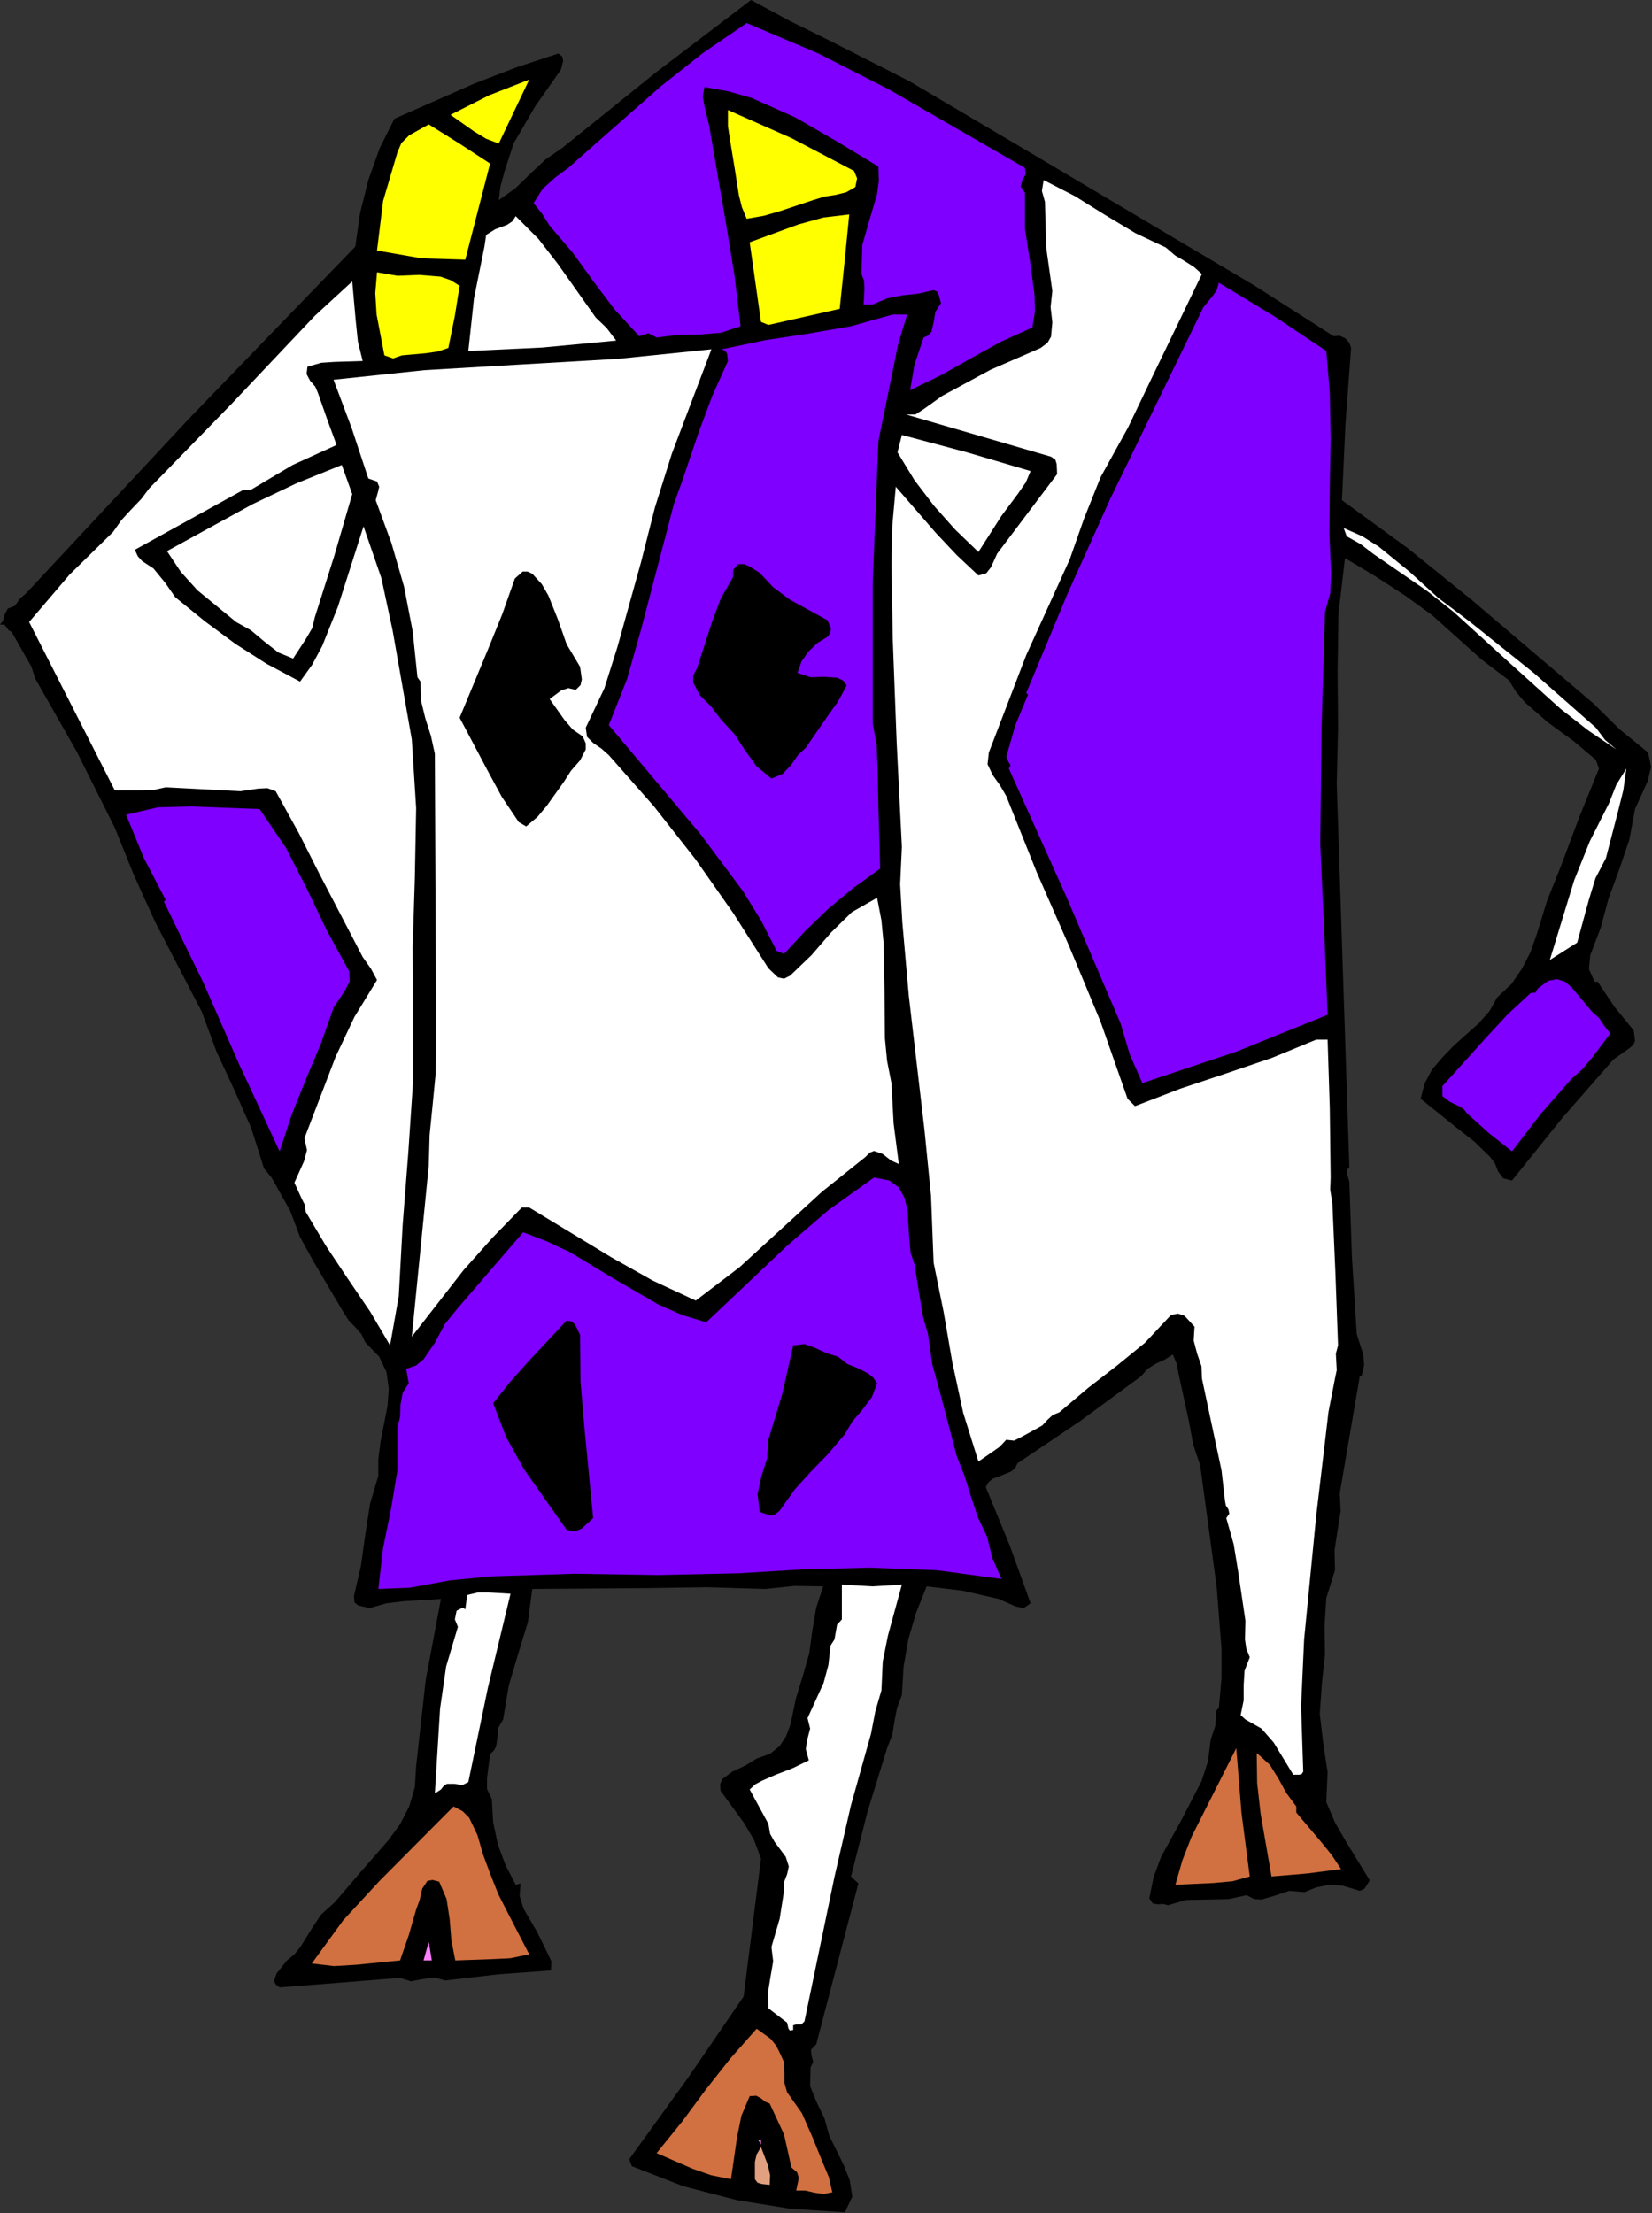
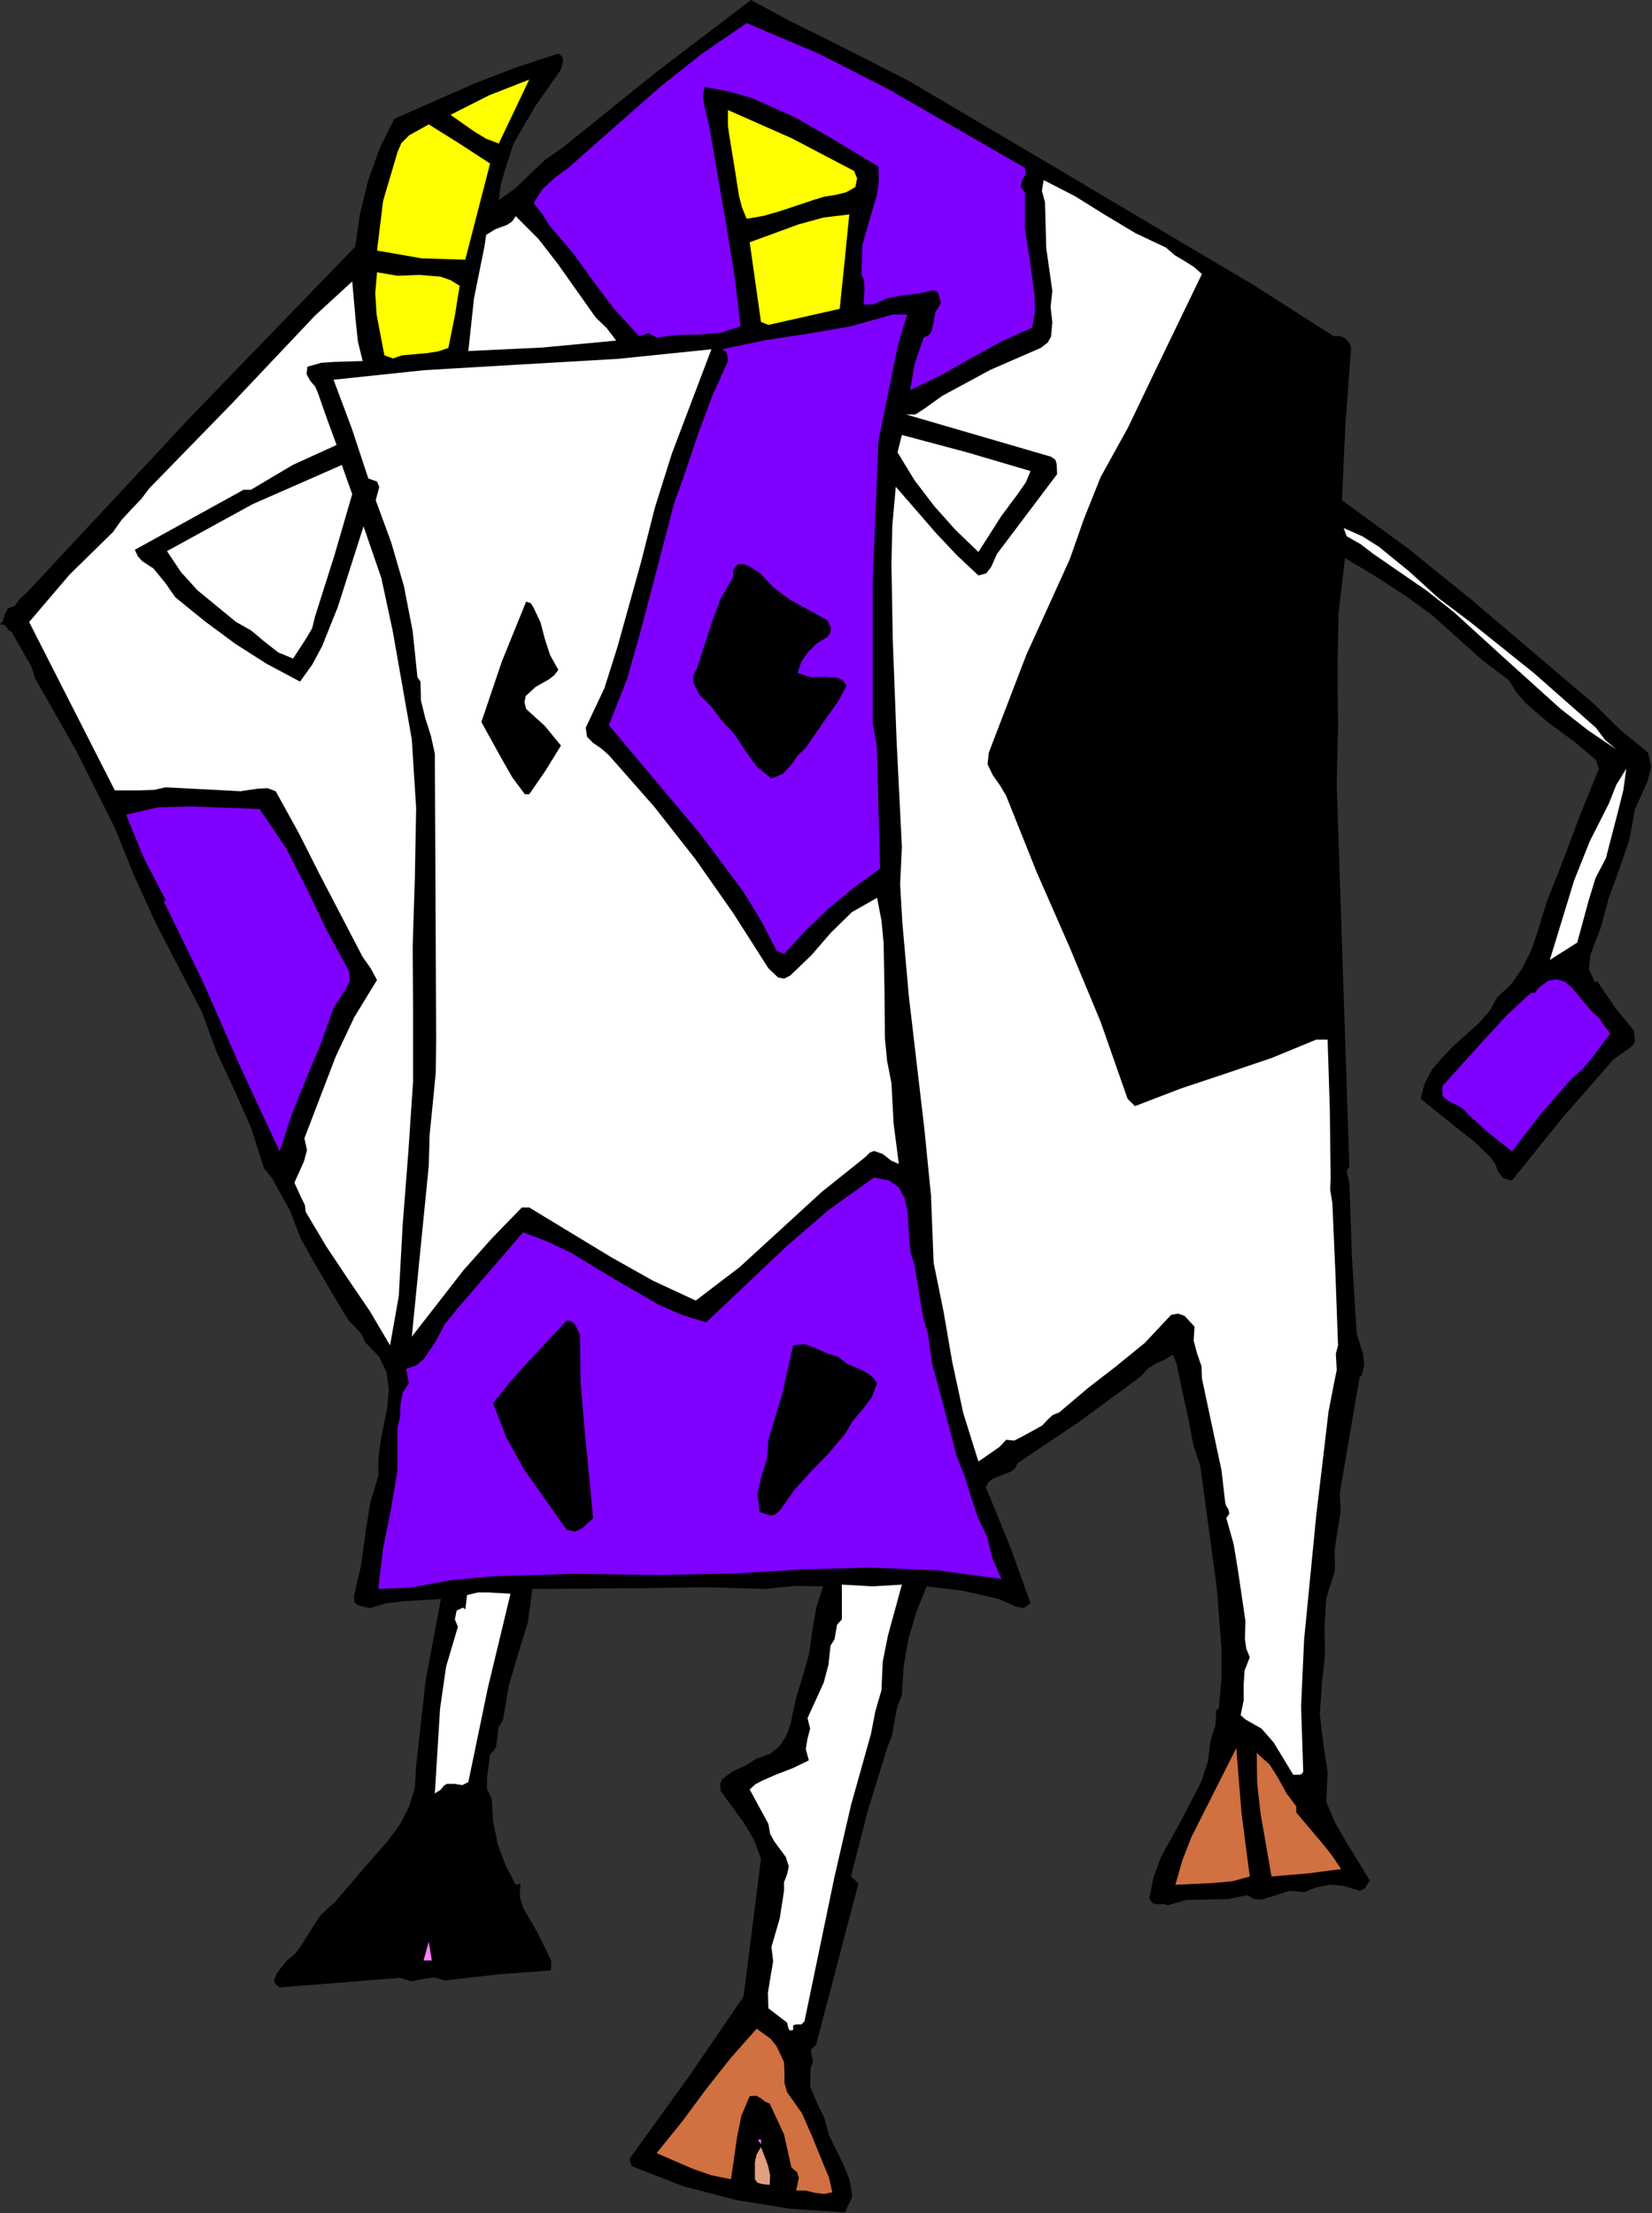
<svg xmlns="http://www.w3.org/2000/svg" xmlns:ns1="http://sodipodi.sourceforge.net/DTD/sodipodi-0.dtd" xmlns:ns2="http://www.inkscape.org/namespaces/inkscape" version="1.0" width="96.495mm" height="129.235mm" id="svg82" ns1:docname="ETOUS015.WMF">
  <rect width="100%" height="100%" fill="#333333" stroke="none" />
  <ns1:namedview pagecolor="#ffffff" bordercolor="#666666" borderopacity="1" objecttolerance="10" gridtolerance="10" guidetolerance="10" ns2:pageopacity="0" ns2:pageshadow="2" ns2:window-width="640" ns2:window-height="480" id="namedview84" />
  <defs id="defs6">
    <clipPath clipPathUnits="userSpaceOnUse" id="clipWmfPath1">
      <path d="M 0,0 L 364.608,0 L 364.608,488.352 L 0,488.352 z" id="path2" />
    </clipPath>
    <pattern id="WMFhbasepattern" patternUnits="userSpaceOnUse" width="6" height="6" x="0" y="0" />
  </defs>
  <path style="fill:#000000;fill-rule:evenodd;fill-opacity:1;stroke:none;" clip-path="url(#clipWmfPath1)" d="  M 200.64,17.856   L 229.728,35.04   L 258.528,52.128   L 276.864,62.976   L 294.432,74.208   L 295.776,74.112   L 297.024,74.688   L 297.888,75.648   L 298.272,76.8   L 297.024,93.696   L 296.256,110.4   L 310.752,120.96   L 324.768,132.288   L 351.744,155.232   L 357.6,160.992   L 363.84,166.08   L 364.512,169.248   L 363.744,172.416   L 360.96,178.56   L 359.712,185.28   L 357.504,191.808   L 355.104,198.336   L 353.376,204.768   L 351.072,210.816   L 350.784,213.888   L 352.032,216.672   L 352.704,216.672   L 356.448,222.24   L 360.672,227.424   L 360.96,229.728   L 360.576,230.592   L 359.808,231.264   L 356.16,233.856   L 344.832,246.816   L 333.792,260.544   L 331.872,260.064   L 330.72,258.528   L 330.048,256.8   L 328.992,255.36   L 325.536,252   L 321.504,248.832   L 313.632,242.496   L 314.496,239.136   L 316.128,236.064   L 318.432,233.376   L 320.928,230.784   L 326.4,225.888   L 328.8,223.2   L 330.528,220.128   L 333.696,217.152   L 336,213.792   L 337.824,210.24   L 339.168,206.496   L 341.568,198.72   L 344.64,191.04   L 348.672,180.288   L 352.992,169.632   L 352.32,167.712   L 347.424,163.584   L 341.76,159.456   L 336.672,155.04   L 334.656,152.64   L 333.12,150.144   L 327.168,145.632   L 321.6,140.64   L 316.128,135.744   L 310.176,131.424   L 303.648,127.2   L 296.928,123.168   L 295.488,135.456   L 295.296,148.032   L 295.392,160.704   L 295.104,173.088   L 297.888,257.568   L 297.312,258.336   L 297.408,259.104   L 297.888,260.832   L 298.464,277.536   L 299.52,294.432   L 300.96,298.944   L 301.152,301.344   L 300.576,303.744   L 300.192,303.744   L 295.776,329.568   L 295.968,333.504   L 295.296,337.728   L 294.624,342.144   L 294.72,346.56   L 292.8,352.704   L 292.416,358.944   L 292.512,365.184   L 291.84,371.424   L 291.36,378.24   L 292.128,384.768   L 293.088,391.104   L 292.8,397.728   L 294.72,402.24   L 297.216,406.56   L 302.4,415.008   L 301.248,416.832   L 300.192,417.312   L 298.944,416.928   L 296.352,416.16   L 293.472,415.968   L 290.592,416.544   L 288,417.6   L 284.64,417.312   L 281.472,418.368   L 278.496,419.232   L 276.864,419.136   L 275.232,418.272   L 271.2,419.136   L 266.496,419.232   L 261.888,419.328   L 257.856,420.48   L 256.704,420.192   L 255.552,420.288   L 254.496,420.096   L 253.728,418.944   L 254.688,414.24   L 256.32,409.824   L 260.928,401.472   L 265.248,393.12   L 266.688,388.704   L 267.264,384   L 268.32,380.832   L 268.512,377.568   L 269.088,376.896   L 269.664,370.464   L 269.664,363.84   L 268.608,350.304   L 264.96,323.424   L 263.424,318.816   L 262.464,313.632   L 260.16,303.072   L 259.776,300.96   L 258.912,298.944   L 257.088,300.096   L 255.168,300.96   L 253.344,302.112   L 251.904,303.744   L 238.464,313.632   L 224.64,322.944   L 224.064,324.096   L 223.2,324.768   L 221.088,325.632   L 219.072,326.4   L 218.208,327.168   L 217.632,328.224   L 222.912,341.088   L 227.52,353.856   L 225.984,354.912   L 224.16,354.528   L 220.512,352.896   L 212.544,351.072   L 204.576,350.112   L 202.272,355.872   L 200.544,361.728   L 199.488,367.776   L 199.104,374.112   L 198.048,376.896   L 197.472,379.872   L 196.992,382.848   L 195.84,385.824   L 191.52,399.84   L 187.872,414.144   L 189.504,415.68   L 180.192,451.2   L 179.04,452.352   L 179.136,453.6   L 179.52,455.04   L 178.944,456.288   L 178.848,460.416   L 180.288,463.968   L 182.016,467.52   L 183.072,471.36   L 186.24,477.792   L 187.584,481.152   L 188.16,484.8   L 186.528,488.256   L 174.528,487.488   L 162.624,485.568   L 150.816,482.496   L 139.488,478.08   L 138.912,476.544   L 151.872,458.592   L 164.16,440.64   L 168,410.208   L 166.464,406.08   L 164.256,402.336   L 159.072,395.232   L 158.976,393.792   L 159.456,392.64   L 161.664,391.008   L 164.544,389.664   L 167.04,388.128   L 170.016,387.072   L 172.128,385.344   L 173.568,383.136   L 174.528,380.544   L 175.68,374.976   L 177.312,369.6   L 178.656,364.896   L 179.328,359.904   L 180.192,354.816   L 181.728,350.112   L 175.392,350.016   L 168.96,350.688   L 156.096,350.304   L 143.136,350.496   L 117.504,350.688   L 116.544,357.984   L 114.432,364.896   L 112.32,372   L 111.072,379.488   L 110.016,381.312   L 109.824,383.328   L 109.536,385.44   L 109.056,386.304   L 108.192,387.168   L 107.52,392.448   L 107.52,394.848   L 108.576,397.056   L 108.864,402.144   L 109.92,407.136   L 111.648,411.744   L 113.856,415.968   L 114.912,415.68   L 114.72,418.464   L 115.584,421.248   L 118.656,426.528   L 120.768,430.848   L 121.728,432.864   L 121.632,434.88   L 109.92,435.744   L 98.304,437.088   L 95.808,436.416   L 93.216,436.8   L 90.72,437.28   L 88.32,436.512   L 75.168,437.568   L 61.728,438.624   L 60.864,437.952   L 60.48,437.184   L 61.056,435.552   L 63.36,432.672   L 65.088,431.232   L 66.432,429.504   L 68.64,425.952   L 70.848,422.592   L 73.92,419.808   L 79.68,413.088   L 85.632,406.272   L 88.32,402.624   L 90.336,398.688   L 91.584,394.464   L 91.872,389.76   L 93.984,370.752   L 97.344,352.896   L 89.28,353.376   L 85.248,353.856   L 81.6,354.912   L 79.104,354.336   L 78.24,353.664   L 78.144,352.224   L 79.68,345.6   L 80.64,338.688   L 81.696,331.872   L 83.52,325.728   L 83.52,322.08   L 84,318.24   L 85.536,310.368   L 85.824,306.528   L 85.344,302.88   L 83.712,299.424   L 80.64,296.256   L 79.776,294.432   L 78.432,292.896   L 76.992,291.456   L 75.84,289.632   L 69.312,278.592   L 66.24,273.024   L 64.032,267.168   L 61.344,262.368   L 60,259.968   L 58.272,257.856   L 55.488,249.024   L 51.744,240.576   L 47.808,232.128   L 44.544,223.296   L 34.272,203.52   L 29.568,193.152   L 25.344,182.688   L 16.992,165.984   L 7.776,149.76   L 6.912,147.072   L 5.472,144.576   L 2.592,139.488   L 1.92,139.104   L 1.44,138.432   L 0.96,137.856   L 0,137.856   L 0.672,136.992   L 1.056,135.552   L 1.728,134.304   L 3.264,133.728   L 4.416,132.096   L 5.76,130.944   L 41.856,92.256   L 78.432,54.432   L 79.488,47.04   L 81.312,39.744   L 83.808,32.736   L 87.072,26.208   L 104.736,18.432   L 113.952,14.88   L 123.264,11.808   L 124.128,12.48   L 124.32,13.44   L 123.84,15.36   L 118.176,23.424   L 113.376,31.68   L 111.36,37.92   L 110.496,41.088   L 110.112,44.16   L 113.76,41.568   L 117.024,38.4   L 120.384,35.232   L 124.128,32.64   L 144.864,15.936   L 165.792,0   L 174.336,4.608   L 183.072,8.928   L 200.64,17.856  z " id="path8" />
  <path style="fill:#8000ff;fill-rule:evenodd;fill-opacity:1;stroke:none;" clip-path="url(#clipWmfPath1)" d="  M 226.272,37.056   L 226.464,38.4   L 225.696,39.744   L 225.312,41.184   L 226.272,42.528   L 226.272,50.496   L 227.424,57.888   L 228.384,65.088   L 228.48,68.736   L 227.904,72.288   L 221.088,75.36   L 214.464,79.008   L 207.84,82.752   L 200.928,86.112   L 201.888,80.448   L 203.904,74.496   L 204.96,74.016   L 205.632,73.248   L 206.112,71.136   L 206.496,68.832   L 207.744,66.912   L 207.264,65.184   L 206.976,64.416   L 206.112,64.032   L 202.752,64.8   L 199.2,65.184   L 195.84,65.856   L 192.672,67.2   L 190.656,67.2   L 190.848,63.648   L 190.752,61.92   L 190.176,60.48   L 190.368,54.048   L 192,48.384   L 193.632,42.816   L 194.016,39.936   L 193.92,36.768   L 184.896,31.296   L 175.584,25.92   L 165.888,21.6   L 160.8,20.16   L 155.52,19.2   L 155.136,21.312   L 155.52,23.424   L 156.576,27.84   L 160.32,49.632   L 162.144,60.768   L 163.488,72   L 159.168,73.44   L 154.464,73.824   L 149.568,73.92   L 144.96,74.496   L 143.136,73.536   L 141.12,74.208   L 135.648,68.256   L 130.944,62.016   L 126.432,55.776   L 121.344,49.824   L 119.712,47.232   L 117.792,44.832   L 119.808,41.664   L 122.592,39.168   L 125.568,36.96   L 128.256,34.56   L 145.824,19.104   L 155.04,11.808   L 164.832,5.088   L 180.672,11.808   L 196.128,19.68   L 226.272,37.056  z " id="path10" />
  <path style="fill:#ffff00;fill-rule:evenodd;fill-opacity:1;stroke:none;" clip-path="url(#clipWmfPath1)" d="  M 110.112,31.68   L 107.328,30.624   L 104.64,28.992   L 99.456,25.344   L 108,21.024   L 116.832,17.568   L 110.112,31.68  z " id="path12" />
  <path style="fill:#ffff00;fill-rule:evenodd;fill-opacity:1;stroke:none;" clip-path="url(#clipWmfPath1)" d="  M 188.544,37.728   L 189.216,39.36   L 188.832,41.28   L 186.816,42.432   L 184.512,43.008   L 182.016,43.392   L 179.52,44.16   L 172.32,46.56   L 168.672,47.616   L 164.832,48.288   L 163.776,45.696   L 163.104,43.008   L 162.24,37.44   L 161.184,31.008   L 160.704,27.84   L 160.704,24.288   L 174.816,30.528   L 188.544,37.728  z " id="path14" />
  <path style="fill:#ffff00;fill-rule:evenodd;fill-opacity:1;stroke:none;" clip-path="url(#clipWmfPath1)" d="  M 94.656,27.456   L 101.568,31.776   L 108.192,36.096   L 102.72,57.312   L 93.12,57.024   L 83.232,55.296   L 84.576,44.352   L 87.744,33.6   L 88.608,31.584   L 90.336,29.856   L 94.656,27.456  z " id="path16" />
  <path style="fill:#ffffff;fill-rule:evenodd;fill-opacity:1;stroke:none;" clip-path="url(#clipWmfPath1)" d="  M 257.376,54.624   L 259.392,56.352   L 261.504,57.6   L 263.616,58.944   L 265.344,60.48   L 254.4,83.136   L 249.024,94.368   L 242.976,105.312   L 239.328,114.432   L 236.16,123.456   L 226.56,144.576   L 218.304,166.08   L 218.016,168.672   L 219.168,171.072   L 220.8,173.376   L 222.144,175.68   L 228.864,192.48   L 236.064,208.896   L 242.976,225.504   L 248.928,242.496   L 250.56,244.128   L 260.544,240.288   L 270.624,236.928   L 280.8,233.472   L 290.592,229.44   L 293.088,229.44   L 293.568,244.512   L 293.76,259.872   L 293.664,262.56   L 294.144,265.632   L 294.816,281.088   L 295.392,296.928   L 294.912,298.752   L 295.008,300.576   L 295.104,302.4   L 294.72,304.224   L 293.28,311.616   L 292.416,319.008   L 290.592,334.368   L 287.904,361.824   L 287.232,376.608   L 287.712,391.008   L 287.328,391.584   L 286.752,391.68   L 285.504,391.68   L 281.184,384.576   L 278.496,381.504   L 274.944,379.488   L 273.888,378.528   L 274.56,375.264   L 274.56,371.904   L 274.752,368.736   L 275.904,365.76   L 275.136,363.84   L 274.848,361.824   L 274.944,357.696   L 273.312,346.656   L 272.352,340.8   L 270.72,335.04   L 271.392,334.08   L 271.2,333.12   L 270.624,332.256   L 270.432,331.2   L 269.664,324.48   L 268.224,317.76   L 265.344,304.224   L 265.248,301.536   L 264.288,298.752   L 263.52,295.872   L 263.712,292.8   L 261.504,290.4   L 260.064,289.92   L 258.528,290.208   L 252.768,296.352   L 246.528,301.44   L 240.192,306.336   L 233.856,311.712   L 232.416,312.288   L 231.264,313.344   L 230.112,314.592   L 228.576,315.456   L 225.408,317.184   L 223.872,317.952   L 222.144,317.76   L 220.704,319.296   L 219.072,320.448   L 216,322.56   L 212.64,311.808   L 210.24,300.672   L 208.32,289.536   L 206.112,278.688   L 205.536,263.904   L 204.096,249.408   L 200.64,219.84   L 199.2,203.52   L 198.72,195.168   L 199.104,186.912   L 197.952,163.776   L 197.088,141.024   L 196.8,124.416   L 196.992,115.968   L 197.76,107.424   L 206.592,117.6   L 211.2,122.496   L 216,127.008   L 217.728,126.528   L 218.784,125.184   L 220.128,122.208   L 233.376,104.64   L 233.28,102.432   L 232.992,101.472   L 232.032,100.8   L 200.064,91.488   L 202.08,91.488   L 204,90.24   L 208.032,87.36   L 218.688,81.6   L 229.728,76.8   L 231.264,75.648   L 232.032,74.304   L 232.32,71.136   L 231.936,67.776   L 232.32,64.224   L 230.976,54.72   L 230.688,44.544   L 230.016,42.144   L 230.4,39.744   L 237.312,43.296   L 243.936,47.424   L 250.656,51.456   L 257.376,54.624  z " id="path18" />
  <path style="fill:#ffff00;fill-rule:evenodd;fill-opacity:1;stroke:none;" clip-path="url(#clipWmfPath1)" d="  M 187.488,47.328   L 186.432,57.984   L 185.376,68.16   L 169.632,71.712   L 168,71.04   L 165.504,53.472   L 176.256,49.536   L 181.824,48   L 187.488,47.328  z " id="path20" />
  <path style="fill:#ffffff;fill-rule:evenodd;fill-opacity:1;stroke:none;" clip-path="url(#clipWmfPath1)" d="  M 131.52,70.08   L 133.92,72.384   L 136.032,75.168   L 119.712,76.704   L 103.392,77.472   L 104.64,65.856   L 106.944,54.432   L 107.328,51.84   L 109.344,50.592   L 111.936,49.632   L 113.088,48.864   L 113.856,47.712   L 118.848,52.704   L 123.168,58.272   L 131.52,70.08  z " id="path22" />
  <path style="fill:#ffff00;fill-rule:evenodd;fill-opacity:1;stroke:none;" clip-path="url(#clipWmfPath1)" d="  M 101.472,63.072   L 100.416,69.696   L 98.976,76.8   L 96.672,77.568   L 94.08,77.952   L 88.704,78.432   L 86.784,79.104   L 84.864,78.432   L 83.136,69.408   L 82.848,64.704   L 83.232,60.096   L 87.744,60.864   L 92.544,60.672   L 97.248,61.056   L 99.456,61.824   L 101.472,63.072  z " id="path24" />
  <path style="fill:#ffffff;fill-rule:evenodd;fill-opacity:1;stroke:none;" clip-path="url(#clipWmfPath1)" d="  M 80.064,79.68   L 73.824,79.872   L 70.944,80.064   L 67.872,80.928   L 67.68,82.56   L 68.448,84   L 69.6,85.344   L 70.176,86.688   L 72.192,92.448   L 74.304,98.208   L 64.608,102.624   L 55.392,108.096   L 53.76,108.096   L 41.76,114.72   L 29.76,121.344   L 30.432,122.784   L 31.392,123.84   L 33.888,125.472   L 36.48,128.64   L 38.688,131.808   L 45.312,137.184   L 51.936,142.08   L 58.848,146.496   L 66.24,150.432   L 68.928,146.688   L 71.136,142.56   L 74.592,133.92   L 80.256,116.16   L 84.192,127.584   L 86.688,139.2   L 90.912,163.2   L 91.872,178.368   L 91.584,193.824   L 91.104,208.992   L 91.2,223.296   L 91.2,238.56   L 90.144,254.304   L 88.896,270.336   L 88.032,286.08   L 86.112,296.928   L 81.696,289.44   L 76.8,282.24   L 72,275.04   L 67.488,267.456   L 67.296,265.92   L 66.528,264.384   L 64.992,261.024   L 67.104,256.32   L 67.776,253.824   L 67.2,251.232   L 74.112,233.184   L 78.24,224.448   L 83.232,216.288   L 81.888,213.792   L 80.064,211.2   L 70.56,192.96   L 65.952,183.84   L 60.864,174.624   L 59.04,173.952   L 57.024,174.048   L 53.088,174.624   L 36.576,173.76   L 33.984,174.336   L 30.912,174.432   L 25.344,174.432   L 6.432,137.28   L 15.36,126.816   L 24.96,117.408   L 26.784,114.816   L 28.992,112.416   L 31.2,110.112   L 32.928,107.808   L 51.168,89.088   L 69.504,69.696   L 77.76,62.112   L 78.528,70.752   L 79.008,75.36   L 80.064,79.68  z " id="path26" />
-   <path style="fill:#8000ff;fill-rule:evenodd;fill-opacity:1;stroke:none;" clip-path="url(#clipWmfPath1)" d="  M 292.8,77.472   L 293.568,86.784   L 293.76,96.96   L 293.568,107.04   L 293.472,117.696   L 293.856,126.624   L 293.664,130.944   L 292.512,135.072   L 291.744,160.896   L 291.456,186.24   L 292.32,205.152   L 293.088,223.968   L 272.832,232.128   L 252.192,239.04   L 249.408,232.704   L 247.392,225.888   L 235.392,197.856   L 222.72,169.632   L 223.104,168.864   L 222.72,168.288   L 222.144,167.04   L 224.16,160.032   L 226.944,153.312   L 226.56,152.928   L 235.584,131.232   L 245.184,109.92   L 265.632,67.872   L 267.744,65.28   L 268.608,64.032   L 269.088,62.4   L 281.28,69.792   L 292.8,77.472  z " id="path28" />
  <path style="fill:#8000ff;fill-rule:evenodd;fill-opacity:1;stroke:none;" clip-path="url(#clipWmfPath1)" d="  M 200.256,69.408   L 198.24,76.128   L 196.8,83.232   L 193.92,97.344   L 192.672,128.256   L 192.672,159.744   L 193.536,164.448   L 193.728,168.96   L 193.92,178.272   L 194.112,184.8   L 194.304,191.712   L 188.448,195.936   L 182.88,200.544   L 177.792,205.44   L 173.088,210.528   L 171.456,209.856   L 168,203.136   L 163.968,196.608   L 154.656,184.128   L 134.4,160.032   L 138.432,149.856   L 141.504,139.008   L 147.264,117.024   L 148.704,111.456   L 150.624,106.08   L 154.272,95.328   L 157.248,87.36   L 160.704,79.68   L 160.512,78.048   L 160.128,77.472   L 159.36,77.088   L 168.96,75.072   L 178.464,73.632   L 187.872,72   L 197.088,69.408   L 200.256,69.408  z " id="path30" />
  <path style="fill:#ffffff;fill-rule:evenodd;fill-opacity:1;stroke:none;" clip-path="url(#clipWmfPath1)" d="  M 157.056,77.088   L 148.32,100.128   L 144.576,112.032   L 141.504,124.128   L 136.32,142.752   L 133.44,151.872   L 129.312,160.608   L 129.6,162.624   L 130.944,163.968   L 132.768,165.216   L 134.4,166.656   L 144.384,177.984   L 153.504,189.6   L 161.856,201.504   L 169.632,213.696   L 171.744,215.712   L 173.088,216   L 174.432,215.328   L 179.136,210.816   L 183.456,205.824   L 188.064,201.312   L 193.632,198.144   L 194.592,203.136   L 195.072,208.128   L 195.264,218.592   L 195.36,229.152   L 195.84,234.144   L 196.8,239.04   L 197.28,247.968   L 198.432,256.896   L 196.704,256.128   L 194.88,254.688   L 192.96,254.016   L 192,254.4   L 191.04,255.36   L 181.44,263.04   L 172.32,271.392   L 163.296,279.648   L 153.6,287.04   L 144.096,282.624   L 134.88,277.44   L 116.832,266.496   L 115.2,266.496   L 108.672,273.216   L 102.336,280.32   L 90.912,295.008   L 94.656,257.28   L 94.848,250.464   L 95.52,243.744   L 96.192,236.832   L 96.288,229.44   L 96,166.368   L 95.136,162.432   L 93.888,158.496   L 92.928,154.56   L 92.832,150.432   L 92.16,149.472   L 91.104,139.296   L 89.184,129.408   L 86.4,119.808   L 82.944,110.4   L 83.52,108.288   L 83.712,107.424   L 83.232,106.272   L 81.312,105.6   L 77.664,94.56   L 73.632,83.808   L 93.696,81.696   L 114.912,80.448   L 136.416,79.2   L 157.056,77.088  z " id="path32" />
  <path style="fill:#ffffff;fill-rule:evenodd;fill-opacity:1;stroke:none;" clip-path="url(#clipWmfPath1)" d="  M 227.52,103.968   L 226.464,106.464   L 224.736,108.96   L 221.088,113.856   L 216,121.824   L 210.912,116.928   L 206.208,111.648   L 201.888,105.984   L 198.144,99.84   L 199.104,96   L 213.504,99.84   L 227.52,103.968  z " id="path34" />
-   <path style="fill:#ffffff;fill-rule:evenodd;fill-opacity:1;stroke:none;" clip-path="url(#clipWmfPath1)" d="  M 77.76,109.056   L 73.824,122.592   L 69.504,136.224   L 68.928,138.624   L 67.584,140.928   L 64.704,145.344   L 61.44,144   L 58.368,141.6   L 55.392,139.104   L 52.128,137.28   L 43.584,130.272   L 39.936,126.24   L 36.864,121.632   L 55.776,111.264   L 65.472,106.656   L 75.456,102.624   L 77.76,109.056  z " id="path36" />
+   <path style="fill:#ffffff;fill-rule:evenodd;fill-opacity:1;stroke:none;" clip-path="url(#clipWmfPath1)" d="  M 77.76,109.056   L 73.824,122.592   L 69.504,136.224   L 68.928,138.624   L 67.584,140.928   L 64.704,145.344   L 61.44,144   L 58.368,141.6   L 55.392,139.104   L 52.128,137.28   L 43.584,130.272   L 39.936,126.24   L 36.864,121.632   L 55.776,111.264   L 75.456,102.624   L 77.76,109.056  z " id="path36" />
  <path style="fill:#ffffff;fill-rule:evenodd;fill-opacity:1;stroke:none;" clip-path="url(#clipWmfPath1)" d="  M 324.576,137.28   L 338.592,148.512   L 352.32,160.608   L 354.336,163.296   L 356.832,165.408   L 350.592,161.184   L 344.448,156.384   L 332.64,145.728   L 320.928,135.072   L 314.976,130.368   L 308.832,126.144   L 303.264,122.304   L 300.384,120.096   L 297.312,118.368   L 296.64,116.544   L 300.768,118.368   L 304.416,120.672   L 311.136,126.144   L 317.568,132   L 324.576,137.28  z " id="path38" />
  <path style="fill:#000000;fill-rule:evenodd;fill-opacity:1;stroke:none;" clip-path="url(#clipWmfPath1)" d="  M 167.712,126.432   L 170.688,129.6   L 174.432,132.384   L 182.688,136.896   L 183.456,138.72   L 183.264,139.776   L 182.688,140.544   L 180.48,141.888   L 178.464,143.808   L 176.928,146.016   L 176.064,148.512   L 178.944,149.472   L 181.92,149.376   L 184.8,149.568   L 186.048,150.144   L 186.912,151.296   L 184.992,154.848   L 182.592,158.208   L 177.888,165.024   L 176.16,166.656   L 174.624,168.864   L 172.8,170.784   L 170.304,171.84   L 167.04,169.152   L 164.544,165.696   L 162.144,162.048   L 159.072,158.688   L 157.056,156   L 154.464,153.408   L 153.024,150.624   L 153.024,149.088   L 153.888,147.456   L 157.152,137.376   L 159.072,132.192   L 161.856,127.296   L 161.856,125.76   L 162.912,124.512   L 164.256,124.512   L 165.408,124.992   L 167.712,126.432  z " id="path40" />
-   <path style="fill:#000000;fill-rule:evenodd;fill-opacity:1;stroke:none;" clip-path="url(#clipWmfPath1)" d="  M 128.064,147.168   L 128.448,149.952   L 128.16,151.2   L 127.104,152.256   L 125.472,151.872   L 123.936,152.352   L 121.344,154.272   L 124.608,158.88   L 126.432,160.992   L 128.64,162.528   L 129.312,164.064   L 129.312,165.408   L 128.064,167.808   L 126.048,170.112   L 124.512,172.512   L 120.672,177.888   L 118.656,180.288   L 116.16,182.4   L 114.528,181.44   L 110.784,175.872   L 107.616,170.016   L 101.472,158.4   L 107.808,143.136   L 110.88,135.552   L 113.664,127.68   L 115.392,126.144   L 116.448,126.144   L 117.504,126.624   L 119.616,128.928   L 121.056,131.424   L 123.168,136.704   L 125.088,142.176   L 128.064,147.168  z " id="path42" />
  <path style="fill:#000000;fill-rule:evenodd;fill-opacity:1;stroke:none;" clip-path="url(#clipWmfPath1)" d="  M 173.472,136.224   L 176.64,139.488   L 174.72,142.272   L 172.512,144.96   L 170.784,147.744   L 169.92,150.624   L 172.704,151.488   L 175.584,151.968   L 178.464,152.352   L 181.056,153.312   L 176.64,159.936   L 171.264,166.368   L 170.304,166.368   L 157.728,149.472   L 161.088,139.392   L 163.104,134.496   L 165.792,129.888   L 167.616,131.424   L 169.344,133.248   L 171.264,134.976   L 173.472,136.224  z " id="path44" />
  <path style="fill:#000000;fill-rule:evenodd;fill-opacity:1;stroke:none;" clip-path="url(#clipWmfPath1)" d="  M 117.792,134.112   L 119.328,137.376   L 120.288,141.024   L 121.44,144.576   L 123.264,147.84   L 122.4,148.992   L 121.152,149.952   L 118.272,151.584   L 116.064,153.6   L 115.776,154.944   L 116.16,156.48   L 120.288,160.224   L 123.84,164.544   L 120.48,170.016   L 116.832,175.296   L 115.872,175.296   L 113.088,171.552   L 110.784,167.52   L 106.272,159.36   L 110.784,146.016   L 116.16,132.768   L 117.216,133.152   L 117.792,134.112  z " id="path46" />
  <path style="fill:#ffffff;fill-rule:evenodd;fill-opacity:1;stroke:none;" clip-path="url(#clipWmfPath1)" d="  M 354.528,189.408   L 352.224,193.824   L 350.784,198.528   L 348.192,208.032   L 342.144,211.872   L 347.52,194.304   L 350.976,185.664   L 355.2,177.312   L 356.832,173.184   L 359.04,169.632   L 358.368,174.432   L 357.12,179.424   L 354.528,189.408  z " id="path48" />
  <path style="fill:#8000ff;fill-rule:evenodd;fill-opacity:1;stroke:none;" clip-path="url(#clipWmfPath1)" d="  M 57.312,178.56   L 63.168,187.2   L 67.776,196.224   L 72.192,205.44   L 77.088,214.368   L 77.184,216.576   L 76.224,218.496   L 73.632,222.432   L 70.848,230.304   L 67.584,238.08   L 64.416,245.952   L 61.728,254.112   L 57.312,244.608   L 52.8,234.912   L 44.928,216.96   L 36.192,199.008   L 36.576,198.624   L 31.776,189.408   L 27.84,179.808   L 34.848,178.176   L 42.336,177.984   L 57.312,178.56  z " id="path50" />
  <path style="fill:#8000ff;fill-rule:evenodd;fill-opacity:1;stroke:none;" clip-path="url(#clipWmfPath1)" d="  M 355.488,228.096   L 351.456,233.472   L 349.248,236.064   L 346.944,238.08   L 340.128,245.856   L 333.792,254.112   L 328.704,250.08   L 323.904,245.76   L 323.232,244.896   L 322.272,244.224   L 320.064,243.168   L 318.432,241.92   L 318.432,239.712   L 328.032,229.056   L 332.832,223.872   L 337.92,219.168   L 338.976,219.072   L 339.456,218.208   L 341.76,216.48   L 343.68,216.096   L 345.504,216.672   L 347.04,218.016   L 350.016,221.568   L 351.456,223.296   L 352.992,224.64   L 354.144,226.368   L 355.488,228.096  z " id="path52" />
  <path style="fill:#8000ff;fill-rule:evenodd;fill-opacity:1;stroke:none;" clip-path="url(#clipWmfPath1)" d="  M 201.888,279.072   L 203.136,286.848   L 203.808,290.784   L 204.864,294.432   L 205.824,301.152   L 207.648,307.776   L 211.2,321.312   L 212.928,325.728   L 214.368,330.336   L 215.904,334.944   L 217.92,339.168   L 219.072,343.872   L 221.088,348.48   L 206.88,346.56   L 192,345.984   L 177.216,346.368   L 162.912,347.232   L 145.248,347.616   L 126.912,347.328   L 108.576,347.904   L 99.456,348.768   L 90.528,350.4   L 83.52,350.688   L 84.576,341.664   L 86.304,333.12   L 87.744,324.48   L 87.744,315.168   L 88.32,312.672   L 88.416,309.984   L 88.896,307.392   L 90.24,305.28   L 89.664,302.112   L 91.872,301.344   L 93.504,300   L 96,296.352   L 98.208,292.224   L 101.088,288.672   L 115.488,271.968   L 120.768,273.984   L 125.856,276.384   L 135.552,282.24   L 145.344,287.904   L 150.528,290.208   L 155.904,291.84   L 173.856,274.848   L 182.88,267.072   L 192.96,259.872   L 196.32,260.544   L 198.432,262.08   L 199.68,264.384   L 200.352,267.168   L 200.736,273.408   L 201.024,276.48   L 201.888,279.072  z " id="path54" />
  <path style="fill:#000000;fill-rule:evenodd;fill-opacity:1;stroke:none;" clip-path="url(#clipWmfPath1)" d="  M 128.064,294.624   L 128.16,304.896   L 129.024,315.168   L 130.944,335.04   L 128.448,337.344   L 126.912,338.016   L 125.088,337.632   L 115.68,324.288   L 111.744,317.184   L 108.864,309.696   L 112.608,304.992   L 116.64,300.48   L 125.088,291.456   L 126.24,291.648   L 127.008,292.416   L 128.064,294.624  z " id="path56" />
  <path style="fill:#000000;fill-rule:evenodd;fill-opacity:1;stroke:none;" clip-path="url(#clipWmfPath1)" d="  M 193.632,305.28   L 192.48,308.352   L 190.368,311.136   L 188.16,313.728   L 186.528,316.512   L 182.784,320.928   L 178.944,324.864   L 175.392,328.8   L 172.128,333.408   L 171.072,334.272   L 170.016,334.464   L 167.712,333.696   L 167.232,329.76   L 168.096,325.824   L 169.344,321.888   L 169.632,317.76   L 172.704,307.584   L 175.104,296.928   L 177.6,296.64   L 180,297.504   L 182.496,298.656   L 184.992,299.424   L 187.104,301.056   L 189.504,302.016   L 191.712,303.168   L 192.768,304.032   L 193.632,305.28  z " id="path58" />
  <path style="fill:#000000;fill-rule:evenodd;fill-opacity:1;stroke:none;" clip-path="url(#clipWmfPath1)" d="  M 123.456,297.888   L 124.8,314.496   L 126.432,331.2   L 125.088,331.2   L 122.112,326.304   L 118.848,321.792   L 115.872,317.088   L 113.664,312   L 115.488,308.064   L 117.888,304.32   L 123.456,297.888  z " id="path60" />
  <path style="fill:#000000;fill-rule:evenodd;fill-opacity:1;stroke:none;" clip-path="url(#clipWmfPath1)" d="  M 188.544,306.24   L 181.344,316.608   L 177.216,321.504   L 172.512,326.112   L 174.816,313.824   L 177.888,301.728   L 183.648,303.264   L 186.24,304.512   L 188.544,306.24  z " id="path62" />
  <path style="fill:#ffffff;fill-rule:evenodd;fill-opacity:1;stroke:none;" clip-path="url(#clipWmfPath1)" d="  M 199.104,349.728   L 196.032,360.96   L 194.88,366.72   L 194.592,373.056   L 193.248,377.664   L 192.288,382.656   L 187.872,398.4   L 184.224,414.24   L 177.6,446.112   L 176.928,446.784   L 175.872,446.784   L 175.104,446.976   L 175.104,448.032   L 174.336,448.128   L 174.048,447.648   L 173.76,446.4   L 169.632,443.232   L 169.536,439.776   L 170.112,436.224   L 170.688,432.864   L 170.304,429.696   L 172.128,423.456   L 173.088,417.312   L 173.088,415.392   L 173.76,413.664   L 174.144,411.936   L 173.472,409.824   L 170.976,406.464   L 170.016,404.736   L 169.632,402.528   L 165.504,394.944   L 166.752,393.792   L 168.192,393.024   L 171.264,391.68   L 175.008,390.24   L 178.56,388.512   L 177.888,386.016   L 178.272,383.712   L 178.848,381.504   L 178.272,379.2   L 181.824,371.424   L 182.88,367.488   L 183.36,363.168   L 184.224,361.824   L 184.512,360.192   L 184.8,358.56   L 185.856,357.408   L 185.856,349.728   L 192.672,350.112   L 199.104,349.728  z " id="path64" />
  <path style="fill:#ffffff;fill-rule:evenodd;fill-opacity:1;stroke:none;" clip-path="url(#clipWmfPath1)" d="  M 112.704,351.744   L 107.712,372.48   L 103.392,393.312   L 102.048,393.984   L 100.32,393.696   L 98.688,393.696   L 98.016,394.08   L 97.344,394.944   L 96,395.808   L 97.152,377.088   L 98.496,367.776   L 101.088,359.04   L 100.416,357.408   L 100.8,355.488   L 101.76,355.008   L 102.24,354.816   L 102.72,355.2   L 102.912,353.76   L 103.104,352.032   L 105.504,351.456   L 107.904,351.456   L 112.704,351.744  z " id="path66" />
  <path style="fill:#d17040;fill-rule:evenodd;fill-opacity:1;stroke:none;" clip-path="url(#clipWmfPath1)" d="  M 275.904,414.144   L 272.064,415.2   L 267.84,415.584   L 259.488,415.968   L 261.024,410.592   L 263.04,405.408   L 272.928,385.824   L 274.08,400.128   L 275.904,414.144  z " id="path68" />
  <path style="fill:#d17040;fill-rule:evenodd;fill-opacity:1;stroke:none;" clip-path="url(#clipWmfPath1)" d="  M 286.176,398.688   L 286.176,400.032   L 291.456,406.272   L 293.952,409.344   L 296.064,412.512   L 288.672,413.472   L 280.704,414.144   L 278.304,400.32   L 277.536,393.504   L 277.44,386.88   L 280.32,389.472   L 282.24,392.544   L 283.968,395.712   L 286.176,398.688  z " id="path70" />
-   <path style="fill:#d17040;fill-rule:evenodd;fill-opacity:1;stroke:none;" clip-path="url(#clipWmfPath1)" d="  M 108.192,413.472   L 110.016,418.08   L 112.224,422.4   L 116.832,431.328   L 112.608,432.192   L 108.576,432.384   L 100.512,432.672   L 99.648,428.256   L 99.264,423.552   L 98.592,419.136   L 96.96,415.296   L 95.52,414.912   L 94.368,415.104   L 93.216,416.832   L 92.64,419.328   L 91.872,421.44   L 90.24,427.104   L 88.32,432.672   L 78.624,433.632   L 73.728,433.92   L 68.832,433.344   L 75.744,423.84   L 83.712,415.2   L 100.128,398.688   L 102.144,399.744   L 103.584,401.184   L 105.408,405.024   L 106.656,409.344   L 108.192,413.472  z " id="path72" />
  <path style="fill:#ff80ff;fill-rule:evenodd;fill-opacity:1;stroke:none;" clip-path="url(#clipWmfPath1)" d="  M 95.328,432.672   L 93.504,432.672   L 94.656,428.544   L 95.328,432.672  z " id="path74" />
  <path style="fill:#d17040;fill-rule:evenodd;fill-opacity:1;stroke:none;" clip-path="url(#clipWmfPath1)" d="  M 172.128,453.024   L 173.088,455.136   L 173.184,457.44   L 173.184,459.744   L 173.76,461.76   L 177.024,466.368   L 179.232,471.36   L 181.728,477.504   L 182.976,480.48   L 183.744,483.84   L 181.824,484.224   L 179.808,483.936   L 177.792,483.456   L 175.776,483.456   L 176.352,480.672   L 175.968,479.424   L 174.72,478.368   L 173.088,471.072   L 169.92,464.256   L 168.96,463.872   L 168,463.104   L 166.944,462.528   L 165.504,462.624   L 163.68,466.944   L 162.72,471.648   L 161.376,480.96   L 157.056,480.096   L 152.928,478.656   L 144.96,475.2   L 150.624,468.192   L 155.808,461.184   L 161.184,454.368   L 167.04,447.744   L 170.112,449.952   L 171.36,451.488   L 172.128,453.024  z " id="path76" />
  <path style="fill:#ff80ff;fill-rule:evenodd;fill-opacity:1;stroke:none;" clip-path="url(#clipWmfPath1)" d="  M 168,473.28   L 167.328,472.224   L 168,472.224   L 168,473.28  z " id="path78" />
  <path style="fill:#e1a080;fill-rule:evenodd;fill-opacity:1;stroke:none;" clip-path="url(#clipWmfPath1)" d="  M 169.92,482.208   L 168.192,482.016   L 167.232,481.728   L 166.656,480.96   L 166.656,477.12   L 167.04,475.488   L 168,473.856   L 169.536,477.888   L 170.016,480.096   L 169.92,482.208  z " id="path80" />
</svg>